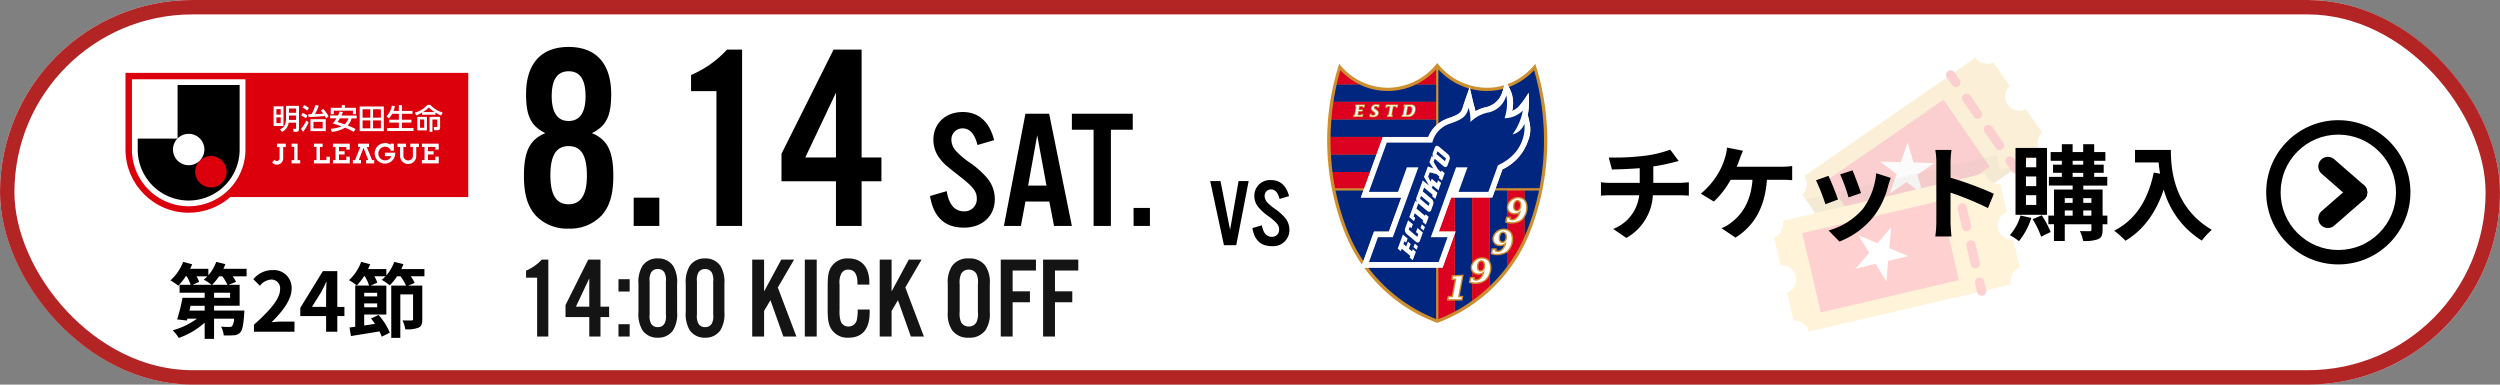
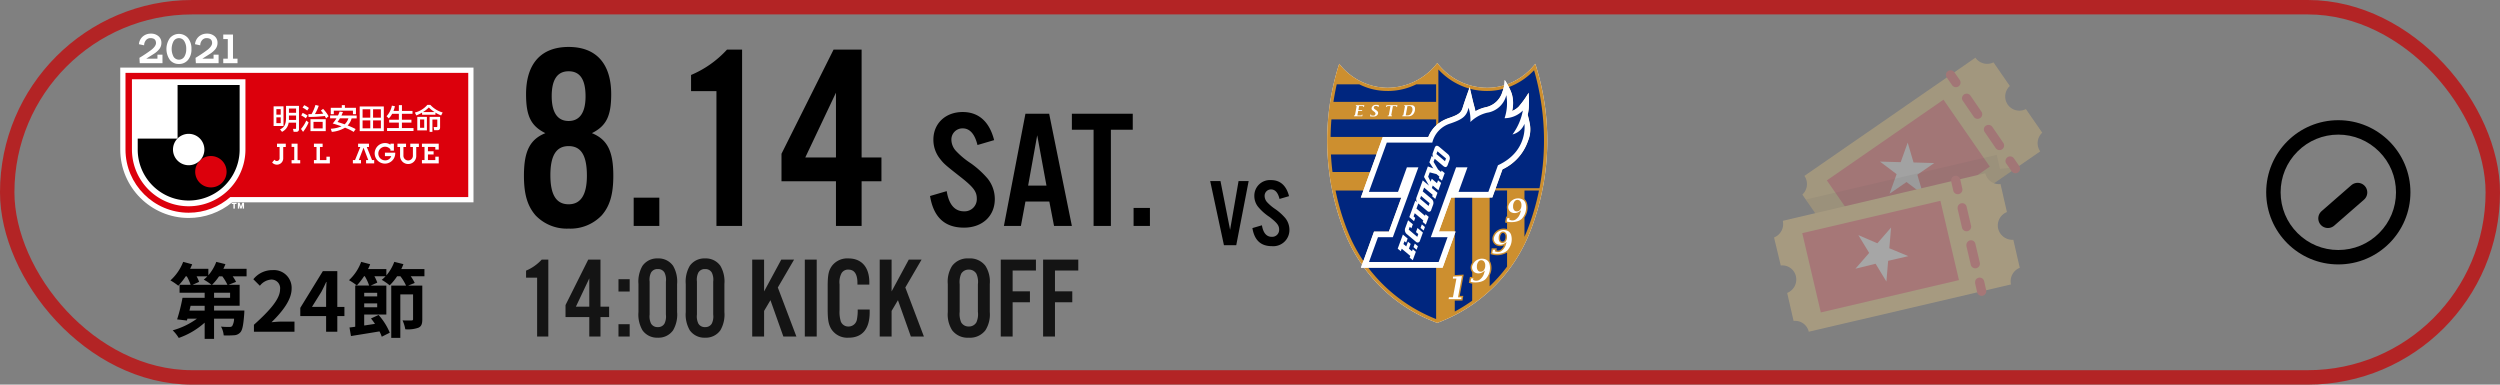
<svg xmlns="http://www.w3.org/2000/svg" width="520" height="80" viewBox="0 0 520 80">
  <rect x="0" y="0" width="520" height="80" fill="#808080" stroke="none" />
  <g id="组_11220" data-name="组 11220" transform="translate(-2728 -1336)">
    <g id="矩形_19065" data-name="矩形 19065" transform="translate(2728 1336)" fill="#fff" stroke="#b32425" stroke-width="3">
-       <rect width="520" height="80" rx="40" stroke="none" />
      <rect x="1.5" y="1.5" width="517" height="77" rx="38.5" fill="none" />
    </g>
    <g id="组_5566" data-name="组 5566" transform="translate(806.619 231.5)">
      <g id="路径_21749" data-name="路径 21749" transform="translate(2392.75 1129.5)" fill="none">
        <path d="M15,0A15,15,0,1,1,0,15,15,15,0,0,1,15,0Z" stroke="none" />
        <path d="M 15 3 C 11.795 3 8.781 4.248 6.515 6.515 C 4.248 8.781 3 11.795 3 15 C 3 18.205 4.248 21.219 6.515 23.485 C 8.781 25.752 11.795 27 15 27 C 18.205 27 21.219 25.752 23.485 23.485 C 25.752 21.219 27 18.205 27 15 C 27 11.795 25.752 8.781 23.485 6.515 C 21.219 4.248 18.205 3 15 3 M 15 0 C 23.284 0 30 6.716 30 15 C 30 23.284 23.284 30 15 30 C 6.716 30 0 23.284 0 15 C 0 6.716 6.716 0 15 0 Z" stroke="none" fill="#000" />
      </g>
      <g id="组_5565" data-name="组 5565" transform="translate(2405.583 1139.123)">
-         <path id="路径_27638" data-name="路径 27638" d="M0,5l6.192,5.4" transform="translate(0 -5)" fill="none" stroke="#000" stroke-linecap="round" stroke-width="4" />
        <path id="路径_27639" data-name="路径 27639" d="M0,5.4,6.192,0" transform="translate(0 5.404)" fill="none" stroke="#000" stroke-linecap="round" stroke-width="4" />
      </g>
    </g>
    <g id="组_11219" data-name="组 11219" transform="translate(569 0.5)">
      <g id="组_1450" data-name="组 1450" transform="translate(1710.102 1601.5)">
        <path id="路径_48815" data-name="路径 48815" d="M-18-9.758a11.239,11.239,0,0,0,1.462-1.768h.68A10.429,10.429,0,0,1-14.79-9.758Zm3.757,2.7h-3.332V-8.109h3.332ZM-19.533-4.4h-3.162l.238-1h2.924Zm.561-7.123a6.935,6.935,0,0,1-.748.68A12.22,12.22,0,0,1-18.1-9.758h-3.961l1.377-.612a7.341,7.341,0,0,0-.527-1.156Zm8.16-1.564H-15.64c.153-.323.306-.646.425-.969l-1.9-.476a9.23,9.23,0,0,1-1.649,2.788V-13.09h-3.791c.153-.306.306-.629.425-.935l-1.87-.51a10.106,10.106,0,0,1-2.652,3.859,12.472,12.472,0,0,1,1.632,1.105,13.764,13.764,0,0,0,1.547-1.955h.221a9.259,9.259,0,0,1,.8,1.768h-2.3v1.649h5.219v1.054H-24.14a36.032,36.032,0,0,1-1.122,4.488l2.04.238.1-.391h1.989A15.81,15.81,0,0,1-26.18-.289a8.039,8.039,0,0,1,1.258,1.581,15.91,15.91,0,0,0,5.389-3.179V1.479h1.955v-4.2h4.165a3.24,3.24,0,0,1-.408,1.564A.8.8,0,0,1-14.4-1a14.015,14.015,0,0,1-1.734-.068A4.46,4.46,0,0,1-15.572.765,20.59,20.59,0,0,0-13.413.731,1.81,1.81,0,0,0-12.121.136c.442-.459.646-1.547.816-3.825.017-.238.034-.714.034-.714h-6.307v-1h5.321V-9.758h-2.329l1.581-.612a7.443,7.443,0,0,0-.7-1.156h2.89ZM-9.282,0H-.85V-2.108H-3.57c-.6,0-1.428.068-2.057.136,2.3-2.244,4.182-4.692,4.182-6.97a3.69,3.69,0,0,0-3.961-3.876,5.05,5.05,0,0,0-4,1.9l1.36,1.36a3.291,3.291,0,0,1,2.312-1.292,1.8,1.8,0,0,1,1.887,2.04c0,1.938-2.023,4.3-5.44,7.361ZM2.788-5.168,4.743-8.3c.357-.68.7-1.377,1-2.057h.068c-.034.748-.085,1.887-.085,2.618v2.567ZM5.729,0H8.058V-3.264H9.537v-1.9H8.058V-12.6H5.049L.357-4.964v1.7H5.729ZM16.354-7.344h-2.7v-.748h2.7Zm-2.7,2.261V-5.9h2.7v.816ZM26.18-13.039H21.369c.17-.34.306-.68.442-1.02l-1.9-.476a9.4,9.4,0,0,1-1.649,2.822v-1.326H14.45a8.588,8.588,0,0,0,.442-1l-1.87-.493a9.734,9.734,0,0,1-2.533,3.808,12.472,12.472,0,0,1,1.632,1.1,14.237,14.237,0,0,0,1.5-1.921h.153a9.25,9.25,0,0,1,.9,1.938h-2.89v8.568c-.425.068-.833.119-1.19.153L10.9.9C12.546.629,14.7.289,16.83-.068a8,8,0,0,1,.476,1.105L18.972.2a13.127,13.127,0,0,0-2.329-3.689l-1.581.731c.289.34.561.731.833,1.122-.765.119-1.513.238-2.244.34V-3.57h4.607V-9.6H15.011l1.36-.612a7.866,7.866,0,0,0-.6-1.326H18.1a8.181,8.181,0,0,1-.8.748,11.344,11.344,0,0,1,1.649,1.139A11.067,11.067,0,0,0,20.5-11.543h.68A10.153,10.153,0,0,1,22.355-9.6H19.278V1.275h1.887V-7.769h2.652v5.151c0,.2-.085.272-.34.272-.238.017-1.088.017-1.853-.017A7.535,7.535,0,0,1,22.2-.51a6.518,6.518,0,0,0,2.72-.323c.646-.289.816-.816.816-1.751V-9.6H22.8l1.36-.544a7.5,7.5,0,0,0-.833-1.394H26.18Z" transform="translate(511 -197)" />
      </g>
      <g id="组_10939" data-name="组 10939" transform="translate(1831.936 1205.148)">
        <g id="组_10962" data-name="组 10962" transform="translate(353.166 145.502)">
          <g id="组_10961" data-name="组 10961">
            <g id="路径_39590" data-name="路径 39590" transform="translate(-353.166 -150.591)" fill="#dc000c" stroke-miterlimit="10">
              <path d="M 366.311 180.232 C 358.762 180.232 352.621 174.09 352.621 166.541 L 352.621 150.591 L 352.621 150.046 L 353.166 150.046 L 424.46 150.046 L 425.005 150.046 L 425.005 150.591 L 425.005 176.431 L 425.005 176.976 L 424.46 176.976 L 375.166 176.976 C 372.692 179.077 369.556 180.232 366.311 180.232 Z" stroke="none" />
              <path d="M 353.166 150.591 L 353.166 166.541 C 353.166 173.79 359.063 179.687 366.311 179.687 C 369.621 179.687 372.649 178.457 374.963 176.431 L 424.46 176.431 L 424.46 150.591 L 353.166 150.591 M 352.076 149.501 L 425.55 149.501 L 425.55 177.521 L 375.364 177.521 C 372.816 179.624 369.618 180.777 366.311 180.777 C 358.462 180.777 352.076 174.391 352.076 166.541 L 352.076 149.501 Z" stroke="none" fill="#fff" />
            </g>
            <g id="组_10951" data-name="组 10951" transform="translate(1.342 1.341)">
              <path id="路径_39591" data-name="路径 39591" d="M378.954,167.378a11.8,11.8,0,1,1-23.608,0V152.77h23.608Z" transform="translate(-355.346 -152.77)" fill="#fff" />
            </g>
            <g id="组_10952" data-name="组 10952" transform="translate(22.097 27.027)">
              <path id="路径_39592" data-name="路径 39592" d="M391.89,195.707l.2-.56.065-.2a1.91,1.91,0,0,0-.018.214v.542h.281v-1.213h-.364s-.273.787-.281.829c-.006-.042-.279-.829-.279-.829h-.366v1.213h.283v-.542a1.845,1.845,0,0,0-.018-.214l.065.2.193.56Z" transform="translate(-389.854 -194.494)" fill="#fff" />
              <path id="路径_39593" data-name="路径 39593" d="M390.059,194.495v.255h-.349v.958h-.3v-.958h-.35v-.255h1" transform="translate(-389.061 -194.494)" fill="#fff" />
            </g>
            <g id="组_10954" data-name="组 10954" transform="translate(2.548 2.532)">
              <path id="路径_39594" data-name="路径 39594" d="M365.592,154.7v11.115c-.014.014-.028.026-.041.04H357.3v2.278a10.6,10.6,0,1,0,21.2,0V154.7Z" transform="translate(-357.305 -154.704)" />
              <path id="路径_39595" data-name="路径 39595" d="M379.984,178.7a3.264,3.264,0,1,0,3.264,3.263A3.263,3.263,0,0,0,379.984,178.7Z" transform="translate(-364.768 -163.928)" fill="#dc000c" />
              <g id="组_10953" data-name="组 10953" transform="translate(7.335 10.153)">
                <path id="路径_39596" data-name="路径 39596" d="M372.483,171.2a3.265,3.265,0,1,0,3.264,3.265A3.264,3.264,0,0,0,372.483,171.2Z" transform="translate(-369.22 -171.197)" fill="#fff" />
              </g>
            </g>
            <path id="路径_39597" data-name="路径 39597" d="M404.69,162.3v1.156h-.9V162.3Zm-1.48-.581v4.094l2.061-.011v-4.083Zm1.48,2.291v1.207h-.9v-1.207Zm1.106-2.39v2.461c0,1.548-.462,2.055-1.248,2.43l.414.513a2.49,2.49,0,0,0,1.381-1.906h1.541V166.2c0,.183-.033.212-.186.212h-.451l.13.609h.576a.508.508,0,0,0,.535-.513v-4.891Zm2.089.549v.9H406.4v-.9Zm0,1.456v.923H406.4v-.923Zm5.531,1.322v1.363h-1.907v-1.363Zm-2.535-.558v2.483h3.175v-2.483Zm-.439-1.041.036.581a29.557,29.557,0,0,0,3.388-.2c.14.246.193.372.254.5l.528-.445a6.969,6.969,0,0,0-1.144-1.538l-.469.366a5.113,5.113,0,0,1,.508.622,13.241,13.241,0,0,1-1.743.1,8.76,8.76,0,0,0,.8-1.73l-.685-.178a8.669,8.669,0,0,1-.819,1.918Zm-1.207-1.362a4.531,4.531,0,0,1,.961.609l.364-.533a4.307,4.307,0,0,0-.987-.584Zm-.278,1.634a5.39,5.39,0,0,1,.957.593l.356-.571a7.035,7.035,0,0,0-1.017-.56Zm1.053,1.055a6.758,6.758,0,0,1-1.1,1.747l.426.609a8.378,8.378,0,0,0,1.16-1.961Zm8.756-.457a2.8,2.8,0,0,1-.781,1.242c-.478-.17-.967-.33-1.481-.491a5.654,5.654,0,0,0,.5-.752Zm-1.83-1.409a6.182,6.182,0,0,1-.332.811h-1.639v.6h1.314a6.634,6.634,0,0,1-.778,1.061c.756.223,1.3.407,1.832.6a6.841,6.841,0,0,1-2.233.5l.218.651a6.354,6.354,0,0,0,2.749-.874,11.5,11.5,0,0,1,1.8.881l.41-.593a13.953,13.953,0,0,0-1.661-.745,3.585,3.585,0,0,0,.824-1.474h1.05v-.6h-3.169c.2-.433.254-.573.313-.728Zm-1.836.55h.634v-.741h3.979v.741h.626v-1.333h-2.3v-.556h-.645v.556H415.1Zm8.219-1.035v1.753h-1.6v-1.753Zm-2.2,4.546h5.017V161.75h-5.017Zm2.2-2.23V166.3h-1.6v-1.662Zm2.206-2.316v1.753H423.9v-1.753Zm0,2.316V166.3H423.9v-1.662Zm2.342-1.363a3.538,3.538,0,0,1-.7.952l-.462-.455a4.446,4.446,0,0,0,1.107-2.2l.633.12a6.945,6.945,0,0,1-.3.981h1.12v-1.206h.641v1.206H432.1v.6H429.9V164.5h1.98v.6H429.9v1.146h2.411v.609h-5.5v-.609h2.452V165.1h-2.012v-.6h2.012v-1.223Zm6.671,1.178v1.724h-.866v-1.724Zm-1.44-.55v2.824h2v-2.824Zm1-.432h2.777v-.447a6.3,6.3,0,0,0,1.183.587l.317-.613a5.5,5.5,0,0,1-2.562-1.588h-.62a4.966,4.966,0,0,1-2.6,1.6l.3.6a8.217,8.217,0,0,0,1.2-.587Zm.188-.556v-.013a5.783,5.783,0,0,0,1.21-.957,6.108,6.108,0,0,0,1.194.957v.013Zm1.368.988v3.131h.591v-2.571h1.016v1.408c0,.118-.062.163-.206.163h-.543l.091.641h.744c.494,0,.494-.43.494-.641v-2.131Z" transform="translate(-372.403 -154.751)" fill="#fff" />
            <g id="组_10960" data-name="组 10960" transform="translate(30.5 14.608)">
              <g id="组_10959" data-name="组 10959">
                <g id="组_10957" data-name="组 10957" transform="translate(0 0.121)">
                  <g id="组_10956" data-name="组 10956">
                    <g id="组_10955" data-name="组 10955">
                      <path id="路径_39598" data-name="路径 39598" d="M403.2,177.855l-.489.577a1.315,1.315,0,0,0,2.308-.933v-2.292h.535v-.691h-1.827v.691h.539v2.267A.58.58,0,0,1,403.2,177.855Z" transform="translate(-402.712 -174.516)" fill="#fff" />
                    </g>
                  </g>
                </g>
                <g id="组_10958" data-name="组 10958" transform="translate(8.697)">
-                   <path id="路径_39599" data-name="路径 39599" d="M424.512,176.765v1.169h1.529v-.707h.715v1.4h-3.494v-.695h.535v-2.726h-.535v-.691h3.494v1.234h-.715v-.543h-1.529v.892h1.177v.664Z" transform="translate(-419.309 -174.396)" fill="#fff" />
                  <path id="路径_39600" data-name="路径 39600" d="M440.643,175.628a1.418,1.418,0,0,0-1.087-.55,1.421,1.421,0,1,0-.018,2.842,1.3,1.3,0,0,0,1.271-.882H439.5v-.72h2.142c0,.066,0,.1,0,.132a2.137,2.137,0,1,1-2.123-2.129,1.836,1.836,0,0,1,1.12.345v-.225h.725v1.46h-.725Z" transform="translate(-424.733 -174.32)" fill="#fff" />
                  <path id="路径_39601" data-name="路径 39601" d="M433.342,174.517v.691h-.459l1.1,2.726h.446v.695h-1.69v-.695h.456l-.982-2.573-.984,2.573h.454v.695h-1.688v-.695h.447l1.1-2.726h-.461v-.691Z" transform="translate(-421.895 -174.396)" fill="#fff" />
                  <path id="路径_39602" data-name="路径 39602" d="M447.281,178.753a1.684,1.684,0,0,1-1.679-1.761v-1.785h-.546v-.691h1.788v.691H446.3v1.748a.988.988,0,1,0,1.971,0v-1.748h-.546v-.691h1.788v.691h-.547v1.785A1.671,1.671,0,0,1,447.281,178.753Z" transform="translate(-427.686 -174.395)" fill="#fff" />
                  <path id="路径_39603" data-name="路径 39603" d="M454.58,176.765v1.169h1.533v-.707h.711v1.4h-3.493v-.695h.536v-2.726h-.536v-.691h3.493v1.234h-.711v-.543H454.58v.892h1.176v.664Z" transform="translate(-430.867 -174.396)" fill="#fff" />
                  <path id="路径_39604" data-name="路径 39604" d="M418.648,174.517H416.84v.691h.536v2.726h-.536v.695h3.31v-1.4h-.713v.707h-1.349v-2.726h.56Z" transform="translate(-416.84 -174.396)" fill="#fff" />
                </g>
              </g>
              <path id="路径_39605" data-name="路径 39605" d="M409.288,174.517v.687h.552v2.742h-.552v.682h1.794v-.682h-.552v-3.429Z" transform="translate(-405.24 -174.396)" fill="#fff" />
            </g>
          </g>
        </g>
        <g id="组_10963" data-name="组 10963" transform="translate(355.958 137.352)">
          <path id="路径_39606" data-name="路径 39606" d="M362.606,143.494h-4.732l-.066-1.114a28.957,28.957,0,0,0,2.533-1.7q.912-.749.912-1.372,0-1.028-1.171-1.027a1.173,1.173,0,0,0-.816.327,1.648,1.648,0,0,0-.48,1.17l-1.085-.23a2.4,2.4,0,0,1,.8-1.6,2.5,2.5,0,0,1,1.7-.6,2.315,2.315,0,0,1,1.564.528,1.737,1.737,0,0,1,.614,1.383,2.083,2.083,0,0,1-.432,1.3,4.732,4.732,0,0,1-1.123.988q-.806.509-1.6,1.008h2.332v-.826h1.046Z" transform="translate(-357.702 -137.352)" fill="#fff" />
          <path id="路径_39607" data-name="路径 39607" d="M372.2,140.559a3.393,3.393,0,0,1-.72,2.3,2.373,2.373,0,0,1-1.881.83,2.333,2.333,0,0,1-1.862-.816,3.948,3.948,0,0,1-.009-4.587,2.482,2.482,0,0,1,3.748,0A3.4,3.4,0,0,1,372.2,140.559Zm-1.084,0a2.934,2.934,0,0,0-.405-1.617,1.3,1.3,0,0,0-2.224,0,3.472,3.472,0,0,0,0,3.244,1.323,1.323,0,0,0,2.228,0A2.9,2.9,0,0,0,371.113,140.559Z" transform="translate(-361.274 -137.382)" fill="#fff" />
          <path id="路径_39608" data-name="路径 39608" d="M381.566,143.494h-4.732l-.067-1.114a28.91,28.91,0,0,0,2.534-1.7q.911-.749.912-1.372,0-1.028-1.171-1.027a1.172,1.172,0,0,0-.816.327,1.642,1.642,0,0,0-.48,1.17l-1.085-.23a2.4,2.4,0,0,1,.8-1.6,2.493,2.493,0,0,1,1.7-.6,2.318,2.318,0,0,1,1.565.528,1.736,1.736,0,0,1,.614,1.383,2.079,2.079,0,0,1-.432,1.3,4.72,4.72,0,0,1-1.123.988q-.806.509-1.6,1.008h2.332v-.826h1.047Z" transform="translate(-364.99 -137.352)" fill="#fff" />
          <path id="路径_39609" data-name="路径 39609" d="M389.167,143.608H386.2v-.941h.941v-4.079H386.2v-.941h2.025v5.02h.941Z" transform="translate(-368.657 -137.466)" fill="#fff" />
        </g>
      </g>
    </g>
    <path id="路径_48813" data-name="路径 48813" d="M16.115-19.305c2.97-1.485,4.015-3.52,4.015-8.085,0-6.38-3.135-9.845-8.855-9.845S2.42-33.77,2.42-27.39c0,4.565,1.045,6.6,4.015,8.085C3.19-17.985,1.98-15.51,1.98-10.45c0,3.85.715,6.27,2.42,8.25A8.975,8.975,0,0,0,11.275.55,8.975,8.975,0,0,0,18.15-2.2c1.7-1.925,2.42-4.4,2.42-8.25C20.57-15.51,19.36-17.985,16.115-19.305Zm-4.84-12.87c2.365,0,3.52,1.7,3.52,5.225,0,3.355-1.21,5.115-3.52,5.115s-3.52-1.76-3.52-5.17S8.91-32.175,11.275-32.175Zm0,15.565c2.585,0,3.8,1.925,3.8,6.16q0,5.94-3.8,5.94C8.69-4.51,7.48-6.49,7.48-10.56S8.69-16.61,11.275-16.61ZM30.14-5.885H24.805V0H30.14Zm17.215-30.8H44.22a21.393,21.393,0,0,1-7.48,5.28v3.355h5.28V0h5.335ZM66.88-9.3V0h5.335V-9.3H76.34v-4.95H72.215v-22.44h-5.83L55.55-15.015V-9.3Zm0-4.95H60.5L66.88-27.72Zm32.9-3.605c-.98-3.85-3.22-5.845-6.545-5.845-3.57,0-6.09,2.38-6.09,5.74A6.329,6.329,0,0,0,88.44-14.07c.875,1.12,1.015,1.26,4.27,3.815,2.73,2.135,3.465,3.08,3.465,4.55a2.535,2.535,0,0,1-2.66,2.66c-1.925,0-3.15-1.4-3.6-4.2L86.445-6.23c.735,4.445,3.08,6.58,7.07,6.58C97.33.35,99.92-2.065,99.92-5.6a6.82,6.82,0,0,0-1.505-4.27,19.512,19.512,0,0,0-3.465-3.15,16.746,16.746,0,0,1-3.08-2.555,3.5,3.5,0,0,1-.98-2.345,2.31,2.31,0,0,1,2.345-2.38c1.47,0,2.52,1.155,3.08,3.465ZM111.26-5.075,112.24,0h3.71l-4.725-23.345H106.29L101.81,0h3.535l.945-5.075ZM110.665-8.4H106.85l1.89-10.465Zm13.4-11.62h4.55v-3.325H115.95v3.325h4.515V0h3.6Zm8.12,16.275h-3.4V0h3.4Z" transform="translate(2835 1383)" />
    <path id="路径_48816" data-name="路径 48816" d="M-2.86,0-.28-13.34h-2.1L-4.14-3.2l-2-10.14H-8.28L-5.42,0ZM8.12-10.2c-.56-2.2-1.84-3.34-3.74-3.34A3.249,3.249,0,0,0,.9-10.26a3.616,3.616,0,0,0,.74,2.22A10.634,10.634,0,0,0,4.08-5.86C5.64-4.64,6.06-4.1,6.06-3.26A1.449,1.449,0,0,1,4.54-1.74c-1.1,0-1.8-.8-2.06-2.4L.5-3.56C.92-1.02,2.26.2,4.54.2A3.36,3.36,0,0,0,8.2-3.2a3.9,3.9,0,0,0-.86-2.44,11.15,11.15,0,0,0-1.98-1.8A9.569,9.569,0,0,1,3.6-8.9a2,2,0,0,1-.56-1.34A1.32,1.32,0,0,1,4.38-11.6c.84,0,1.44.66,1.76,1.98Z" transform="translate(2988 1387)" />
    <path id="路径_48814" data-name="路径 48814" d="M-51.948-16.008h-1.368a9.335,9.335,0,0,1-3.264,2.3v1.464h2.3V0h2.328Zm8.52,11.952V0H-41.1V-4.056h1.8v-2.16h-1.8v-9.792h-2.544l-4.728,9.456v2.5Zm0-2.16h-2.784l2.784-5.88Zm8.4,3.648h-2.328V0h2.328Zm0-9.36h-2.328V-9.36h2.328Zm9.864,1.008A6.436,6.436,0,0,0-26-14.712a3.692,3.692,0,0,0-3.168-1.536,3.707,3.707,0,0,0-3.192,1.536,6.485,6.485,0,0,0-.84,3.792v5.832a6.485,6.485,0,0,0,.84,3.792A3.707,3.707,0,0,0-29.172.24,3.692,3.692,0,0,0-26-1.3a6.436,6.436,0,0,0,.84-3.792Zm-5.712-.5a3.377,3.377,0,0,1,.288-1.872,1.523,1.523,0,0,1,1.416-.744,1.509,1.509,0,0,1,1.392.744,3.377,3.377,0,0,1,.288,1.872v6.84a3.377,3.377,0,0,1-.288,1.872,1.509,1.509,0,0,1-1.392.744,1.523,1.523,0,0,1-1.416-.744,3.428,3.428,0,0,1-.288-1.872Zm15.552.5a6.436,6.436,0,0,0-.84-3.792,3.692,3.692,0,0,0-3.168-1.536,3.707,3.707,0,0,0-3.192,1.536,6.485,6.485,0,0,0-.84,3.792v5.832a6.485,6.485,0,0,0,.84,3.792A3.707,3.707,0,0,0-19.332.24,3.692,3.692,0,0,0-16.164-1.3a6.436,6.436,0,0,0,.84-3.792Zm-5.712-.5a3.377,3.377,0,0,1,.288-1.872,1.523,1.523,0,0,1,1.416-.744,1.509,1.509,0,0,1,1.392.744,3.377,3.377,0,0,1,.288,1.872v6.84a3.377,3.377,0,0,1-.288,1.872,1.509,1.509,0,0,1-1.392.744,1.523,1.523,0,0,1-1.416-.744,3.428,3.428,0,0,1-.288-1.872Zm13.968-4.584H-9.54V0h2.472V-5.328l1.32-2.232L-3.06,0H-.348L-4.212-10.2l3.384-5.808H-3.492L-7.068-9.384Zm10.944,0H1.4V0H3.876ZM14.82-10.8v-.48c0-3.144-1.608-4.968-4.344-4.968A4.012,4.012,0,0,0,7.092-14.76c-.744,1.008-.936,1.9-.936,4.44v4.488c0,2.376.168,3.312.768,4.3A3.956,3.956,0,0,0,10.5.24c2.88,0,4.392-1.824,4.392-5.3v-.552H12.4a9.039,9.039,0,0,1-.144,1.944,1.771,1.771,0,0,1-1.776,1.584A1.664,1.664,0,0,1,8.892-3.12,6.857,6.857,0,0,1,8.628-5.5v-5.328a4.065,4.065,0,0,1,.384-2.3,1.565,1.565,0,0,1,1.464-.792c1.224,0,1.872.936,1.872,2.784v.336Zm4.632-5.208H16.98V0h2.472V-5.328l1.32-2.232L23.46,0h2.712L22.308-10.2l3.384-5.808H23.028L19.452-9.384ZM39.876-10.92a6.1,6.1,0,0,0-.912-3.792,4.026,4.026,0,0,0-3.456-1.536,4.026,4.026,0,0,0-3.456,1.536,6.1,6.1,0,0,0-.912,3.792v5.832A6.1,6.1,0,0,0,32.052-1.3,4.026,4.026,0,0,0,35.508.24,4.026,4.026,0,0,0,38.964-1.3a6.1,6.1,0,0,0,.912-3.792Zm-6.264.048a4.414,4.414,0,0,1,.312-2.184,1.768,1.768,0,0,1,1.584-.864,1.768,1.768,0,0,1,1.584.864,4.145,4.145,0,0,1,.312,2.184v5.736a4.145,4.145,0,0,1-.312,2.184,1.768,1.768,0,0,1-1.584.864,1.768,1.768,0,0,1-1.584-.864,4.414,4.414,0,0,1-.312-2.184ZM44.628-7.128h3.6v-2.28h-3.6v-4.32h4.848v-2.28h-7.32V0h2.472Zm8.808,0h3.6v-2.28h-3.6v-4.32h4.848v-2.28h-7.32V0h2.472Z" transform="translate(2894 1406)" fill="#141414" />
    <g id="组_11187" data-name="组 11187" transform="translate(897 -16990.25)">
      <g id="组_11217" data-name="组 11217" transform="translate(2106 18337.25)">
        <path id="路径_40235" data-name="路径 40235" d="M672.222,357.1a45.263,45.263,0,0,0-2.285-10.8l-.722-1.881-1.152,1.649a11.7,11.7,0,0,1-9.155,4.537,11.928,11.928,0,0,1-9.48-4.684l-.886-1.281s-.88,1.283-.88,1.283a11.928,11.928,0,0,1-9.479,4.682,11.7,11.7,0,0,1-9.155-4.537l-1.155-1.633s-.719,1.865-.719,1.865a45.244,45.244,0,0,0-2.286,10.8,53.68,53.68,0,0,0,3.422,25.037A34.324,34.324,0,0,0,640.5,397.568a30.116,30.116,0,0,0,7.732,4.028l.311.095.311-.095a30.114,30.114,0,0,0,7.732-4.028A34.324,34.324,0,0,0,668.8,382.134,53.689,53.689,0,0,0,672.222,357.1Z" transform="translate(-624.596 -344.414)" fill="none" />
        <g id="组_11216" data-name="组 11216" transform="translate(1.064 2.108)">
          <g id="组_11213" data-name="组 11213">
            <path id="路径_40236" data-name="路径 40236" d="M670.36,349.5a13.079,13.079,0,0,1-5.813,4.252c-.3-.531-.552-.894-.552-.894a7.6,7.6,0,0,1-.1,1.112,12.273,12.273,0,0,1-3.562.521,13.107,13.107,0,0,1-10.362-5.148,13.107,13.107,0,0,1-10.363,5.148,12.88,12.88,0,0,1-10.031-4.992,52.067,52.067,0,0,0,1.132,35.06,33.205,33.205,0,0,0,3.611,6.731l-.226.624h.672a32.723,32.723,0,0,0,15.2,11.478,33.028,33.028,0,0,0,19.261-18.833A52.068,52.068,0,0,0,670.36,349.5Z" transform="translate(-627.083 -349.339)" fill="#fff" />
          </g>
          <g id="组_11215" data-name="组 11215">
            <g id="组_11214" data-name="组 11214">
              <path id="路径_40237" data-name="路径 40237" d="M659.653,390.573a1.222,1.222,0,0,1,.294.884,1.462,1.462,0,0,1-.355,1.046.792.792,0,0,1-.57.238.737.737,0,0,1-.551-.2,1.158,1.158,0,0,1-.258-.84,1.616,1.616,0,0,1,.377-1.123.744.744,0,0,1,1.062-.006Zm9.575-6.017a33.028,33.028,0,0,1-19.261,18.833,32.723,32.723,0,0,1-15.2-11.478H651.08l2.533-7.043.169-.472H650.3l2.566-7.08h8.558l.524-1.455.17-.471,1.417-3.935a10.106,10.106,0,0,0,5.3-5.9,6.218,6.218,0,0,0,.366-3.63c-.154-.822-.422-1.828-.422-1.828a8.3,8.3,0,0,0,.227-1.5,22.888,22.888,0,0,0-.038-3.078,19.956,19.956,0,0,1-2.089,2.917,4.233,4.233,0,0,1-1.334.879,7.054,7.054,0,0,0-.062-3.522,9.4,9.4,0,0,0-.615-1.443c-.11-.215-.222-.417-.327-.6a13.079,13.079,0,0,0,5.813-4.252A52.068,52.068,0,0,1,669.228,384.556Zm-14.946,13.523.033-.177.787-4.232-1.854.1-.023.409h.727l-.033.177-.668,3.59-.023.122H652.4l-.079.383h2.637l.068-.373h-.745Zm6.514-7.058a1.409,1.409,0,0,0-.991-.911,2.075,2.075,0,0,0-2.456,1.189,1.222,1.222,0,0,0,.363,1.568,1.606,1.606,0,0,0,1.811-.1l.361-.244-.135.414a2.468,2.468,0,0,1-1.111,1.564,1.334,1.334,0,0,1-1.109.007l-.113-.046.022-.12.037-.2-.458,0-.132.706h0c.762.254,2.617.216,3.3-.761A3.36,3.36,0,0,0,660.8,391.021Zm4.525-5.963a1.409,1.409,0,0,0-.991-.911,2.076,2.076,0,0,0-2.457,1.189,1.222,1.222,0,0,0,.363,1.568,1.607,1.607,0,0,0,1.811-.1l.361-.243-.135.414a2.466,2.466,0,0,1-1.111,1.565,1.335,1.335,0,0,1-1.109.007l-.113-.046.022-.12.037-.2-.459,0-.132.706c.762.254,2.618.216,3.3-.762A3.362,3.362,0,0,0,665.321,385.058Zm3-6.583a1.409,1.409,0,0,0-.991-.911,2.076,2.076,0,0,0-2.456,1.189,1.223,1.223,0,0,0,.363,1.568,1.606,1.606,0,0,0,1.811-.1l.361-.244-.135.414a2.466,2.466,0,0,1-1.111,1.564,1.335,1.335,0,0,1-1.109.008l-.113-.046.022-.12.037-.2-.458,0-.132.706h0c.762.254,2.617.216,3.3-.761A3.36,3.36,0,0,0,668.318,378.475Zm-4.668,5.914a.734.734,0,0,0-.535.226,1.616,1.616,0,0,0-.377,1.123,1.159,1.159,0,0,0,.258.84.738.738,0,0,0,.551.2.792.792,0,0,0,.57-.238,1.465,1.465,0,0,0,.355-1.046,1.224,1.224,0,0,0-.294-.885A.743.743,0,0,0,663.65,384.389Zm3-6.583a.733.733,0,0,0-.535.226,1.615,1.615,0,0,0-.377,1.123,1.161,1.161,0,0,0,.258.84.74.74,0,0,0,.551.2.79.79,0,0,0,.57-.238,1.462,1.462,0,0,0,.355-1.046,1.223,1.223,0,0,0-.294-.884A.743.743,0,0,0,666.648,377.807ZM639.9,384.4l2.589-7.08H634.07l.529-1.455.171-.471,1.228-3.38,1.325-3.647,1.325-3.647h9.45a6.637,6.637,0,0,1,1.633-2.4c.149-.138.307-.27.471-.4a7.6,7.6,0,0,1,2.1-1.116c2.473-.846,2.663-1.251,3.023-2.432.289-.951,1.012-2.97,1.284-3.725l.106-.293.078.343c.143.624.446,1.945.619,2.654.231.95.412,1.482.5,2.007a7.446,7.446,0,0,1,2.175-.837,4.578,4.578,0,0,0,3.447-3.274,4.7,4.7,0,0,0,.19-.537,6.5,6.5,0,0,0,.167-.747,12.273,12.273,0,0,1-3.562.521,13.107,13.107,0,0,1-10.362-5.148,13.107,13.107,0,0,1-10.363,5.148,12.88,12.88,0,0,1-10.031-4.992,52.067,52.067,0,0,0,1.132,35.06,33.205,33.205,0,0,0,3.611,6.731l.284-.784,2.211-6.107Zm2.813-24.161h.188l.012-.066.33-1.783.017-.095h-.171l.034-.181h1.554a.711.711,0,0,1,.494.218.683.683,0,0,1,.171.532,1.6,1.6,0,0,1-.451,1.193,1.223,1.223,0,0,1-.952.358h-1.254Zm-3.317-2.125h2.287l-.075.377h-.176l.016-.1.014-.092h-.716l-.012.065-.328,1.783-.018.095h.185l-.035.176h-.879l.027-.176h.2l.012-.066.322-1.783.017-.095h-.675l-.014.063-.028.132h-.184Zm-3.322,1.917h.145l-.019.1-.014.074.072.019a1.737,1.737,0,0,0,.328.059h.028c.111,0,.342.005.429-.173l.02-.039c.092-.176.132-.334-.241-.627l-.111-.086c-.311-.238-.452-.347-.386-.7a.879.879,0,0,1,.957-.612,2.612,2.612,0,0,1,.54.047l-.075.4h-.159l.007-.09,0-.056-.052-.023a.815.815,0,0,0-.487-.035.327.327,0,0,0-.286.362c.005.149.121.229.3.35.069.048.148.1.236.172.312.246.369.389.361.553a.65.65,0,0,1-.288.542,1.077,1.077,0,0,1-.747.2l-.086,0a3.277,3.277,0,0,1-.554-.045Zm-3.416.208h.183l.012-.065.333-1.783.018-.1h-.183l.038-.181H634.8l-.075.377h-.162l.017-.1.016-.094h-.884l-.012.066-.117.669-.017.094h.791l-.032.186h-.8l-.012.065-.146.769-.018.1h.887l.011-.068.015-.092h.163l-.062.335h-1.731Zm11.139,0h-.392l.018-.1.333-1.783.012-.066h.348a.628.628,0,0,1,.6.261,1.106,1.106,0,0,1-.072,1.065A.9.9,0,0,1,643.8,360.236Z" transform="translate(-627.083 -349.339)" fill="#cd8f2f" />
              <path id="路径_40238" data-name="路径 40238" d="M637.919,393.7H652.04v10.688A32.9,32.9,0,0,1,637.919,393.7Zm4.294-7.514,2.589-7.08H636.38l.529-1.455H631.12a49.709,49.709,0,0,0,2.517,8.446,32.331,32.331,0,0,0,3.273,6.195l2.211-6.107Zm12.4-23.59a7.6,7.6,0,0,0-2.1,1.116V352.474a13.908,13.908,0,0,0,6.41,3.969c-.272.755-.994,2.774-1.284,3.725C657.279,361.349,657.088,361.755,654.616,362.6Zm17.8-9.962a13.871,13.871,0,0,1-5.229,3.5,9.413,9.413,0,0,1,.615,1.443,7.055,7.055,0,0,1,.062,3.522,4.236,4.236,0,0,0,1.335-.88,19.959,19.959,0,0,0,2.089-2.917,22.877,22.877,0,0,1,.038,3.078,8.313,8.313,0,0,1-.227,1.5s.268,1.005.422,1.828a6.217,6.217,0,0,1-.366,3.63,10.106,10.106,0,0,1-5.3,5.9l-1.417,3.935h9.1A52.68,52.68,0,0,0,672.412,352.638Zm-12.19,8.517a7.443,7.443,0,0,1,2.175-.837,4.578,4.578,0,0,0,3.447-3.274,4.686,4.686,0,0,0,.19-.537,13.069,13.069,0,0,1-3.4.443,13.681,13.681,0,0,1-3.532-.455c.143.624.446,1.945.619,2.654C659.956,360.1,660.137,360.629,660.222,361.155Z" transform="translate(-629.392 -351.132)" fill="#00267f" />
              <path id="路径_40239" data-name="路径 40239" d="M628.883,367h21.778v1.247a6.636,6.636,0,0,0-1.633,2.4H628.709C628.727,369.373,628.789,368.155,628.883,367Zm.226,10.94h7.819l1.325-3.646h-9.47C628.847,375.479,628.953,376.7,629.11,377.944Zm11.425-16.856a12.945,12.945,0,0,1-5.853-1.378H629.99c-.236,1.044-.476,2.269-.684,3.647h21.356V359.71h-4.134A13.441,13.441,0,0,1,640.534,361.088Zm28.505,22.488a1.906,1.906,0,0,1,.488.722,3.542,3.542,0,0,1-.488,3.107v4.018q.257-.579.5-1.182a49.75,49.75,0,0,0,2.517-8.446H669.04Zm-11.32,17.489-.124-.041-.124-.042.024-.128.024-.128.132-.706.023-.123.023-.123h.47V398.77a1.558,1.558,0,0,1-.163-1.658,2.935,2.935,0,0,1,.163-.318V383.249h-3.624v7.08h.169l-.169.472v8.582l1.473-.08.19-.01.19-.011-.035.187-.035.187-.755,4.054h.743l-.032.176-.032.176-.067.373-.022.124-.022.123h-1.6v2.285a33.712,33.712,0,0,0,3.624-2.261V401.17A2.856,2.856,0,0,1,657.719,401.065Zm4.525-5.963-.124-.042-.124-.041.024-.128.024-.128.132-.706.023-.123.023-.123h.25l.459,0h.358l-.033.176-.033.176-.014.074a1.018,1.018,0,0,0,.753-.039,1.862,1.862,0,0,0,.817-1.015,1.842,1.842,0,0,1-1.783-.1,1.511,1.511,0,0,1-.468-1.935,2.362,2.362,0,0,1,2.794-1.362l.092.023v-1.241q-.092-.022-.174-.05l-.124-.041-.124-.042.024-.128.024-.128.132-.706.023-.123.023-.123h.2v-1.538a1.609,1.609,0,0,1,0-.8v-3.1h-2.536l-.524,1.455h-.564v13.189a2.042,2.042,0,0,1,.214.406,3.313,3.313,0,0,1-.214,2.6v2.267a32.377,32.377,0,0,0,3.624-4.085v-2.934A4.021,4.021,0,0,1,662.244,395.1Zm2.651-4.348a.939.939,0,0,1,.207.673c0,.589-.251.984-.625.984a.452.452,0,0,1-.339-.113.9.9,0,0,1-.17-.628,1.34,1.34,0,0,1,.289-.911.438.438,0,0,1,.323-.138A.443.443,0,0,1,664.9,390.754Z" transform="translate(-628.013 -355.271)" fill="#00267f" />
-               <path id="路径_40240" data-name="路径 40240" d="M654.536,379.11v7.08h-3.312l2.566-7.08Zm-1.291,21.435h-.367l.037-.18.037-.18.078-.383.024-.12.024-.12h.823l.612-3.29h-.684l.009-.158.009-.158.024-.409.007-.134.008-.134.134-.007.134-.007.38-.021v-8.582L652,393.7h-.878v10.688a27.149,27.149,0,0,0,3.411-1.563v-2.285Zm4.915-7.89V379.11h3.624V392.3a1.614,1.614,0,0,0-.993-.688A2.381,2.381,0,0,0,658.16,392.655Zm3.192,3.4a3.423,3.423,0,0,1-3.192.979v3.538a33.588,33.588,0,0,0,3.624-2.995v-2.267A5.1,5.1,0,0,1,661.353,396.052Zm-1.3-3.606a.438.438,0,0,0-.323.138,1.339,1.339,0,0,0-.289.911.9.9,0,0,0,.17.628.451.451,0,0,0,.339.113c.374,0,.625-.4.625-.984a.94.94,0,0,0-.207-.672A.444.444,0,0,0,660.049,392.446Zm-1.471,3.193h.179l-.032.176-.033.176-.013.073a1.015,1.015,0,0,0,.753-.039,1.86,1.86,0,0,0,.817-1.015,1.841,1.841,0,0,1-1.783-.1,1.473,1.473,0,0,1-.306-.277v1.006h.418Zm9.308-15.607a.939.939,0,0,1,.207.672c0,.589-.251.984-.625.984a.45.45,0,0,1-.339-.113.9.9,0,0,1-.17-.628,1.341,1.341,0,0,1,.289-.911.438.438,0,0,1,.323-.138A.444.444,0,0,1,667.886,380.032Zm.989,3.474c-.74,1.058-2.521,1.159-3.466.924v1.241a1.719,1.719,0,0,1,1.115,1.071,3.652,3.652,0,0,1-.645,3.347,1.943,1.943,0,0,1-.469.467v2.934a32.1,32.1,0,0,0,3.624-6.205v-4.018C668.982,383.346,668.93,383.426,668.875,383.506Zm-2.954-.413h.359l-.033.176-.032.176-.013.074a1.017,1.017,0,0,0,.753-.039,1.86,1.86,0,0,0,.817-1.015,1.841,1.841,0,0,1-1.783-.1,1.414,1.414,0,0,1-.58-.809v1.538h.054Zm-.4-2.666a2.362,2.362,0,0,1,2.794-1.362,1.555,1.555,0,0,1,.719.372v-1.782h-3.624v3.1A2.078,2.078,0,0,1,665.519,380.427ZM628.7,366.511h10.869l-1.325,3.647h-9.47C628.707,368.9,628.685,367.681,628.7,366.511Zm.939,10.673h6.052l1.228-3.38H629.1C629.241,374.909,629.418,376.037,629.641,377.185Zm-.765-14.32h21.778v-3.646H629.3C629.13,360.337,628.983,361.557,628.876,362.864Zm14.562-.592.055-.336.011-.067h.19l.3-1.622h-.172l.018-.1.064-.342.012-.065H645.6a.88.88,0,0,1,.611.268.848.848,0,0,1,.214.652,1.761,1.761,0,0,1-.5,1.3,1.374,1.374,0,0,1-1.064.4h-1.443Zm-3.35-1.924.089-.538.011-.067h2.619l-.019.1-.107.538-.012.064h-.5l.015-.092.016-.1h-.4l-.3,1.622h.187l-.019.1-.066.336-.013.065h-1.2l.014-.092.051-.336.01-.068h.2l.293-1.622h-.353l-.029.132-.014.063h-.5Zm-3.339,1.911.109-.535.013-.064h.47l-.018.1-.024.124a1.25,1.25,0,0,0,.215.036h.03c.09,0,.24,0,.282-.083l.021-.042c.061-.116.1-.193-.2-.426l-.11-.085c-.319-.245-.53-.407-.446-.86a1.014,1.014,0,0,1,1.115-.744,2.226,2.226,0,0,1,.659.072l.065.023-.012.068-.1.538-.012.065h-.465l.006-.086.009-.115a.658.658,0,0,0-.331-.009c-.13.032-.168.078-.164.2,0,.065.075.119.226.224.071.05.152.106.244.178.319.252.434.438.422.686a.807.807,0,0,1-.354.665,1.245,1.245,0,0,1-.845.235l-.081,0a3.1,3.1,0,0,1-.667-.064l-.075-.018Zm-3.37.011.061-.336.012-.066h.184l.3-1.622h-.187l.02-.1.071-.342.013-.064h2.06l-.019.1-.107.538-.013.064h-.484l.016-.093.018-.1h-.559l-.089.508h.791l-.017.094-.06.346-.012.067h-.8l-.115.608h.556l.015-.092.011-.068h.493l-.018.1-.092.5-.012.065h-2.057Zm12.043-.926a.967.967,0,0,0,.082-.912c-.083-.132-.217-.186-.46-.186h-.215l-.3,1.622h.2A.749.749,0,0,0,645.422,361.344Zm-14.668-8.706c-.211.689-.488,1.682-.772,2.933h4.692A14.018,14.018,0,0,1,630.754,352.638Zm19.9-.164v3.1H646.52A14.112,14.112,0,0,0,650.654,352.474Z" transform="translate(-628.006 -351.132)" fill="#dc0021" />
              <path id="路径_40241" data-name="路径 40241" d="M659.07,396.608h1.349l2.533-7.043.169-.472H659.64l2.566-7.08h8.558l.524-1.455.17-.471,1.418-3.935a10.105,10.105,0,0,0,5.3-5.9,6.217,6.217,0,0,0,.366-3.63c-.154-.822-.422-1.828-.422-1.828a8.307,8.307,0,0,0,.227-1.5,22.9,22.9,0,0,0-.038-3.078,19.96,19.96,0,0,1-2.089,2.917,4.236,4.236,0,0,1-1.334.88,7.056,7.056,0,0,0-.062-3.522,9.418,9.418,0,0,0-.615-1.443c-.11-.215-.222-.417-.327-.6-.3-.531-.552-.894-.552-.894a7.591,7.591,0,0,1-.1,1.112,6.468,6.468,0,0,1-.167.747,4.709,4.709,0,0,1-.19.537,4.578,4.578,0,0,1-3.447,3.274,7.447,7.447,0,0,0-2.175.837c-.085-.526-.265-1.057-.5-2.007-.173-.709-.476-2.03-.619-2.654l-.078-.343-.106.293c-.272.755-.994,2.774-1.284,3.725-.359,1.181-.55,1.587-3.023,2.432a7.6,7.6,0,0,0-2.1,1.116c-.164.125-.322.257-.471.4a6.638,6.638,0,0,0-1.633,2.4h-9.45l-1.325,3.647-1.325,3.646-1.228,3.38-.171.471-.529,1.455h8.422l-2.589,7.08H646.15l-2.211,6.107-.284.784-.226.624h15.64Z" transform="translate(-636.422 -354.036)" fill="#fff" />
              <path id="路径_40242" data-name="路径 40242" d="M674.175,379.536l-1.994,5.533h-6.2l1.857-5.1h-2.371L660.206,394.5h3.486l-1.857,5.16H647.352l1.868-5.16h3.09l5.314-14.532h-2.392l-1.843,5.1h-6.056l3.722-10.244h9.463a5.525,5.525,0,0,1,3.752-3.974c2.533-.867,3.384-1.489,3.791-3.287a8.177,8.177,0,0,1,.38,2.974,7.5,7.5,0,0,1,3.463-1.93,4.848,4.848,0,0,0,4.013-3.659,9.785,9.785,0,0,1-.363,4.8,5.4,5.4,0,0,0,3.8-1.6,12.078,12.078,0,0,1-2.155,4.98,3.618,3.618,0,0,0,2.481-2.2S680.52,376.617,674.175,379.536ZM657.1,397.53l-.646-.544-.159.433-.639-.539.363-.987-.554-.469-.363.99-.586-.492.217-.592.351.294.31-.846-.991-.834-1.077,2.936.64.541.194-.53,1.78,1.495-.131.358.647.542Zm.424-1.156-.647-.543-.269.732.646.544Zm1.044-2.847-1.129-.948-.315.859.483.4-.214.583-1.779-1.5.214-.583.35.3.3-.82-.99-.838-.558,1.522a1.131,1.131,0,0,0,.4,1.44c.246.211,1.768,1.492,1.768,1.492a.488.488,0,0,0,.848-.2Zm.422-1.151-.646-.546-.271.738.648.541Zm4.78-15.142c-.423-.368-1.832-1.55-1.832-1.55-.455-.342-.746-.251-.934.262l-.348.948a1.006,1.006,0,0,0,.107,1l-.363-.306-.487,1.328s.5.788.731,1.15a.82.82,0,0,0,.123.157,1.918,1.918,0,0,0-.25-.113c-.345-.129-.92-.332-.92-.332l-.8,2.186,1.039,1.813-1.3-1.1-1.275,3.477a1.077,1.077,0,0,0,.133,1.091l-.407-.344-1.251,3.409.983.856.25-.682-.342-.318.241-.658,1.778,1.5-.119.326.647.544.593-1.617-.647-.543-.119.325-1.778-1.5.39-1.064.041.036,1.808,1.519a.478.478,0,0,0,.837-.226l.39-1.063a1.09,1.09,0,0,0-.348-1.242c-.467-.408-1.81-1.528-1.81-1.528l.289-.787,1.779,1.5-.11.3.647.544.466-1.271-1.178-.992.188-.513,1.178.992.567-1.546-.647-.543-.217.594-1.09-.916-.224.61-.521-1.04.328-.895,1.4.358.606.51-.114.311.646.544.574-1.566-.647-.544-.113.307-.621-.521-.935-1.583.237-.645,1.78,1.5c.321.263.695.406.924-.217l.377-1.028A1.074,1.074,0,0,0,663.766,377.235Zm-5.8,9.26,1.779,1.5.211-.573-1.779-1.5Zm3.411-9.3,1.779,1.5.21-.574-1.781-1.492Z" transform="translate(-638.666 -358.268)" fill="#00267f" />
            </g>
          </g>
        </g>
      </g>
    </g>
    <g id="icon_ticket" transform="translate(3097 1348)" opacity="0.304">
      <path id="路径_21738" data-name="路径 21738" d="M56.2,10.684,59.6,15.6a2.96,2.96,0,0,0-.425,3.885L23.6,44.07a2.973,2.973,0,0,0-3.764-.971l-3.4-4.856a2.96,2.96,0,0,0,.425-3.885h0a2.973,2.973,0,0,0-3.764-.971L9.7,28.47a2.96,2.96,0,0,0,.425-3.885h0L45.7,0h0A2.973,2.973,0,0,0,49.46.971l3.4,4.917a2.96,2.96,0,0,0-.425,3.885h0A2.953,2.953,0,0,0,56.2,10.684Z" transform="translate(-3.812)" fill="#f2cc7b" />
      <rect id="矩形_14379" data-name="矩形 14379" width="29.502" height="16.936" transform="matrix(0.822, -0.569, 0.569, 0.822, 10.991, 25.521)" fill="#f25f60" />
      <path id="路径_21739" data-name="路径 21739" d="M45.284,39.905,44.07,35.777l3.521-2.428-4.31-.121L42.067,29.1,40.61,33.167l-4.31-.121,3.46,2.61L38.3,39.723l3.521-2.428Z" transform="translate(-14.265 -11.435)" fill="#f2f2f2" />
      <path id="路径_21740" data-name="路径 21740" d="M10.9,42.588,50.6,33.3l.668,2.914,2.55-.243.121.546L24.073,57.156a2.973,2.973,0,0,0-3.764-.971l-3.4-4.856a2.96,2.96,0,0,0,.425-3.885h0a2.973,2.973,0,0,0-3.764-.971Z" transform="translate(-4.283 -13.086)" opacity="0.1" />
      <path id="路径_21741" data-name="路径 21741" d="M49.776,53.44l1.335,5.827a3,3,0,0,0-1.821,3.46L7.224,72.562a2.91,2.91,0,0,0-3.157-2.246L2.732,64.488a3,3,0,0,0,1.821-3.46h0A2.91,2.91,0,0,0,1.4,58.782L0,52.955a3,3,0,0,0,1.821-3.46h0L43.949,39.6h0a2.91,2.91,0,0,0,3.157,2.246l1.335,5.827a3,3,0,0,0-1.821,3.46h0A3.058,3.058,0,0,0,49.776,53.44Z" transform="translate(0 -15.562)" fill="#ffd782" />
      <g id="组_5563" data-name="组 5563" transform="translate(5.868 24.558)">
        <path id="路径_21742" data-name="路径 21742" d="M68.9,76.293v.243l.425,1.882a.965.965,0,0,0,1.882-.425l-.425-1.882a.959.959,0,0,0-1.153-.728A.915.915,0,0,0,68.9,76.293Z" transform="translate(-32.944 -54.171)" fill="#ff6465" />
        <path id="路径_21743" data-name="路径 21743" d="M63.628,49.883a.932.932,0,0,1,1.153.728l.911,3.885a.965.965,0,1,1-1.882.425L62.9,51.036v-.243A.967.967,0,0,1,63.628,49.883Zm1.821,7.709a.932.932,0,0,1,1.153.728l.911,3.885a.965.965,0,1,1-1.882.425l-.911-3.885V58.5A1.026,1.026,0,0,1,65.45,57.592Z" transform="translate(-30.586 -44.15)" fill="#ff6465" />
        <path id="路径_21744" data-name="路径 21744" d="M60.7,41.393v.243l.425,1.882a.965.965,0,1,0,1.882-.425l-.425-1.882a.959.959,0,0,0-1.153-.728A.915.915,0,0,0,60.7,41.393Z" transform="translate(-29.721 -40.456)" fill="#ff6465" />
        <rect id="矩形_14380" data-name="矩形 14380" width="29.502" height="16.936" transform="matrix(0.974, -0.228, 0.228, 0.974, 0, 11.935)" fill="#ff6465" />
      </g>
      <path id="路径_21745" data-name="路径 21745" d="M34.335,69.43l.364-4.31,4.188-.971L34.942,62.51l.364-4.31-2.853,3.278-3.946-1.7,2.246,3.7L27.9,66.759l4.188-1.032Z" transform="translate(-10.964 -22.871)" fill="#fff" />
      <g id="组_5564" data-name="组 5564" transform="translate(35.754 2.624)">
        <path id="路径_21746" data-name="路径 21746" d="M79.3,34.78a.979.979,0,0,0,.182.546L80.575,36.9a.96.96,0,1,0,1.578-1.093L81.06,34.234a.97.97,0,0,0-1.335-.243A1.038,1.038,0,0,0,79.3,34.78Z" transform="translate(-66.917 -15.915)" fill="#f25f60" />
        <path id="路径_21747" data-name="路径 21747" d="M64.825,12.491a.97.97,0,0,1,1.335.243l2.246,3.278A.96.96,0,1,1,66.828,17.1l-2.246-3.278a.979.979,0,0,1-.182-.546A1.038,1.038,0,0,1,64.825,12.491Zm4.553,6.5a.97.97,0,0,1,1.335.243l2.246,3.278A.96.96,0,1,1,71.381,23.6l-2.246-3.278a.979.979,0,0,1-.182-.546A.885.885,0,0,1,69.378,18.986Z" transform="translate(-61.061 -7.466)" fill="#f25f60" />
        <path id="路径_21748" data-name="路径 21748" d="M58.9,5.28a.979.979,0,0,0,.182.546L60.175,7.4a.96.96,0,1,0,1.578-1.093L60.66,4.734a.97.97,0,0,0-1.335-.243A.885.885,0,0,0,58.9,5.28Z" transform="translate(-58.9 -4.322)" fill="#f25f60" />
      </g>
    </g>
-     <path id="路径_40047" data-name="路径 40047" d="M-74.355-19.237l.668,2.5c1.444-.043,3.708-.108,5.777-.28v3.061h-6.079a18.766,18.766,0,0,1-1.983-.129V-11.3c.56-.043,1.358-.086,2.026-.086h5.928a8.532,8.532,0,0,1-5.411,7.006l2.738,1.875a10.863,10.863,0,0,0,5.519-8.882h5.583c.582,0,1.315.043,1.9.086v-2.781c-.474.043-1.487.129-1.962.129h-5.432v-3.428a34.8,34.8,0,0,0,3.622-.711c.366-.086.927-.237,1.66-.41l-1.768-2.371A23.365,23.365,0,0,1-67-19.582,50.871,50.871,0,0,1-74.355-19.237Zm27.938-1.4-3.341-.668a8.479,8.479,0,0,1-.453,2.22,13.548,13.548,0,0,1-1.25,2.932,16.508,16.508,0,0,1-3.729,4.441l2.695,1.638A17.748,17.748,0,0,0-49-14.6h4.549c-.345,4.505-2.134,7.157-4.4,8.882A7.753,7.753,0,0,1-50.9-4.535l2.91,1.962c3.9-2.458,6.144-6.316,6.532-12.029h3.018a22.283,22.283,0,0,1,2.242.086v-2.953a14.135,14.135,0,0,1-2.242.151h-9.291c.237-.56.431-1.121.6-1.574S-46.676-20.1-46.417-20.638Zm22.764,4.074-2.565.841a35.905,35.905,0,0,1,1.746,4.786l2.587-.905C-22.187-12.834-23.243-15.637-23.653-16.564ZM-15.7-14.99l-3.018-.97a14.744,14.744,0,0,1-2.759,7.394,14.5,14.5,0,0,1-7.157,4.505l2.263,2.307A16.834,16.834,0,0,0-19.148-7.1a17.382,17.382,0,0,0,2.932-6.316C-16.087-13.847-15.957-14.3-15.7-14.99Zm-12.956-.431-2.587.927a43.542,43.542,0,0,1,1.962,4.98l2.63-.992C-27.081-11.713-28.115-14.322-28.654-15.421ZM-6.213-5.828A23.677,23.677,0,0,1-6.429-2.81h3.363C-3.152-3.694-3.26-5.2-3.26-5.828v-6.1A62.265,62.265,0,0,1,4.522-8.717l1.229-2.975A70.406,70.406,0,0,0-3.26-15.033v-3.19a23.437,23.437,0,0,1,.194-2.587H-6.429a14.964,14.964,0,0,1,.216,2.587ZM14.568-17.21H12.433v-1.983h2.134Zm0,3.923H12.433v-2h2.134Zm0,3.923H12.433V-11.39h2.134ZM16.81-21.22H10.256v13.9H16.81ZM11.291-7.165A10.226,10.226,0,0,1,9.071-3.09a13.126,13.126,0,0,1,1.9,1.25,14.271,14.271,0,0,0,2.565-4.829Zm2.522.754a18.68,18.68,0,0,1,1.768,3.643l1.983-.97A19.666,19.666,0,0,0,15.71-7.208Zm10.541-.733V-8.221h1.681v1.078ZM20.5-8.221h1.638v1.078H20.5Zm1.638-2.565v.992H20.5v-.992Zm3.9,0v.992H24.354v-.992Zm-3.9-5.26h2.2v.841h-2.2Zm0-2.5h2.2v.8h-2.2Zm7.222,11.4h-.992v-5.432h-4.01v-.819h4.98v-1.811H26.618v-.841H28.6v-1.7H26.618v-.8h2.328v-1.811H26.618V-22H24.333v1.638h-2.2V-22H19.892v1.638H17.564v1.811h2.328v.8H18.06v1.7h1.832v.841H17.2v1.811h4.937v.819h-3.88v5.432H17.09v1.789h1.164v3.492H20.5V-5.354h5.54v1.121c0,.237-.086.323-.366.323-.259,0-1.186,0-2.026-.022a7.856,7.856,0,0,1,.668,2.048,7.706,7.706,0,0,0,3.126-.366c.711-.345.927-.884.927-1.962V-5.354h.992ZM35.111-20.81V-18.2h4.915c.065.733.151,1.509.3,2.328l-1.315-.237c-1.186,5.67-3.751,9.83-8.235,12.094a20.474,20.474,0,0,1,2.35,2.091c3.751-2.242,6.338-5.82,7.955-10.649A18.215,18.215,0,0,0,49.016-1.948,13.8,13.8,0,0,1,51.085-4.19C43.152-8.868,42.57-16.736,42.57-20.81Z" transform="translate(3136.972 1387.996)" />
  </g>
</svg>